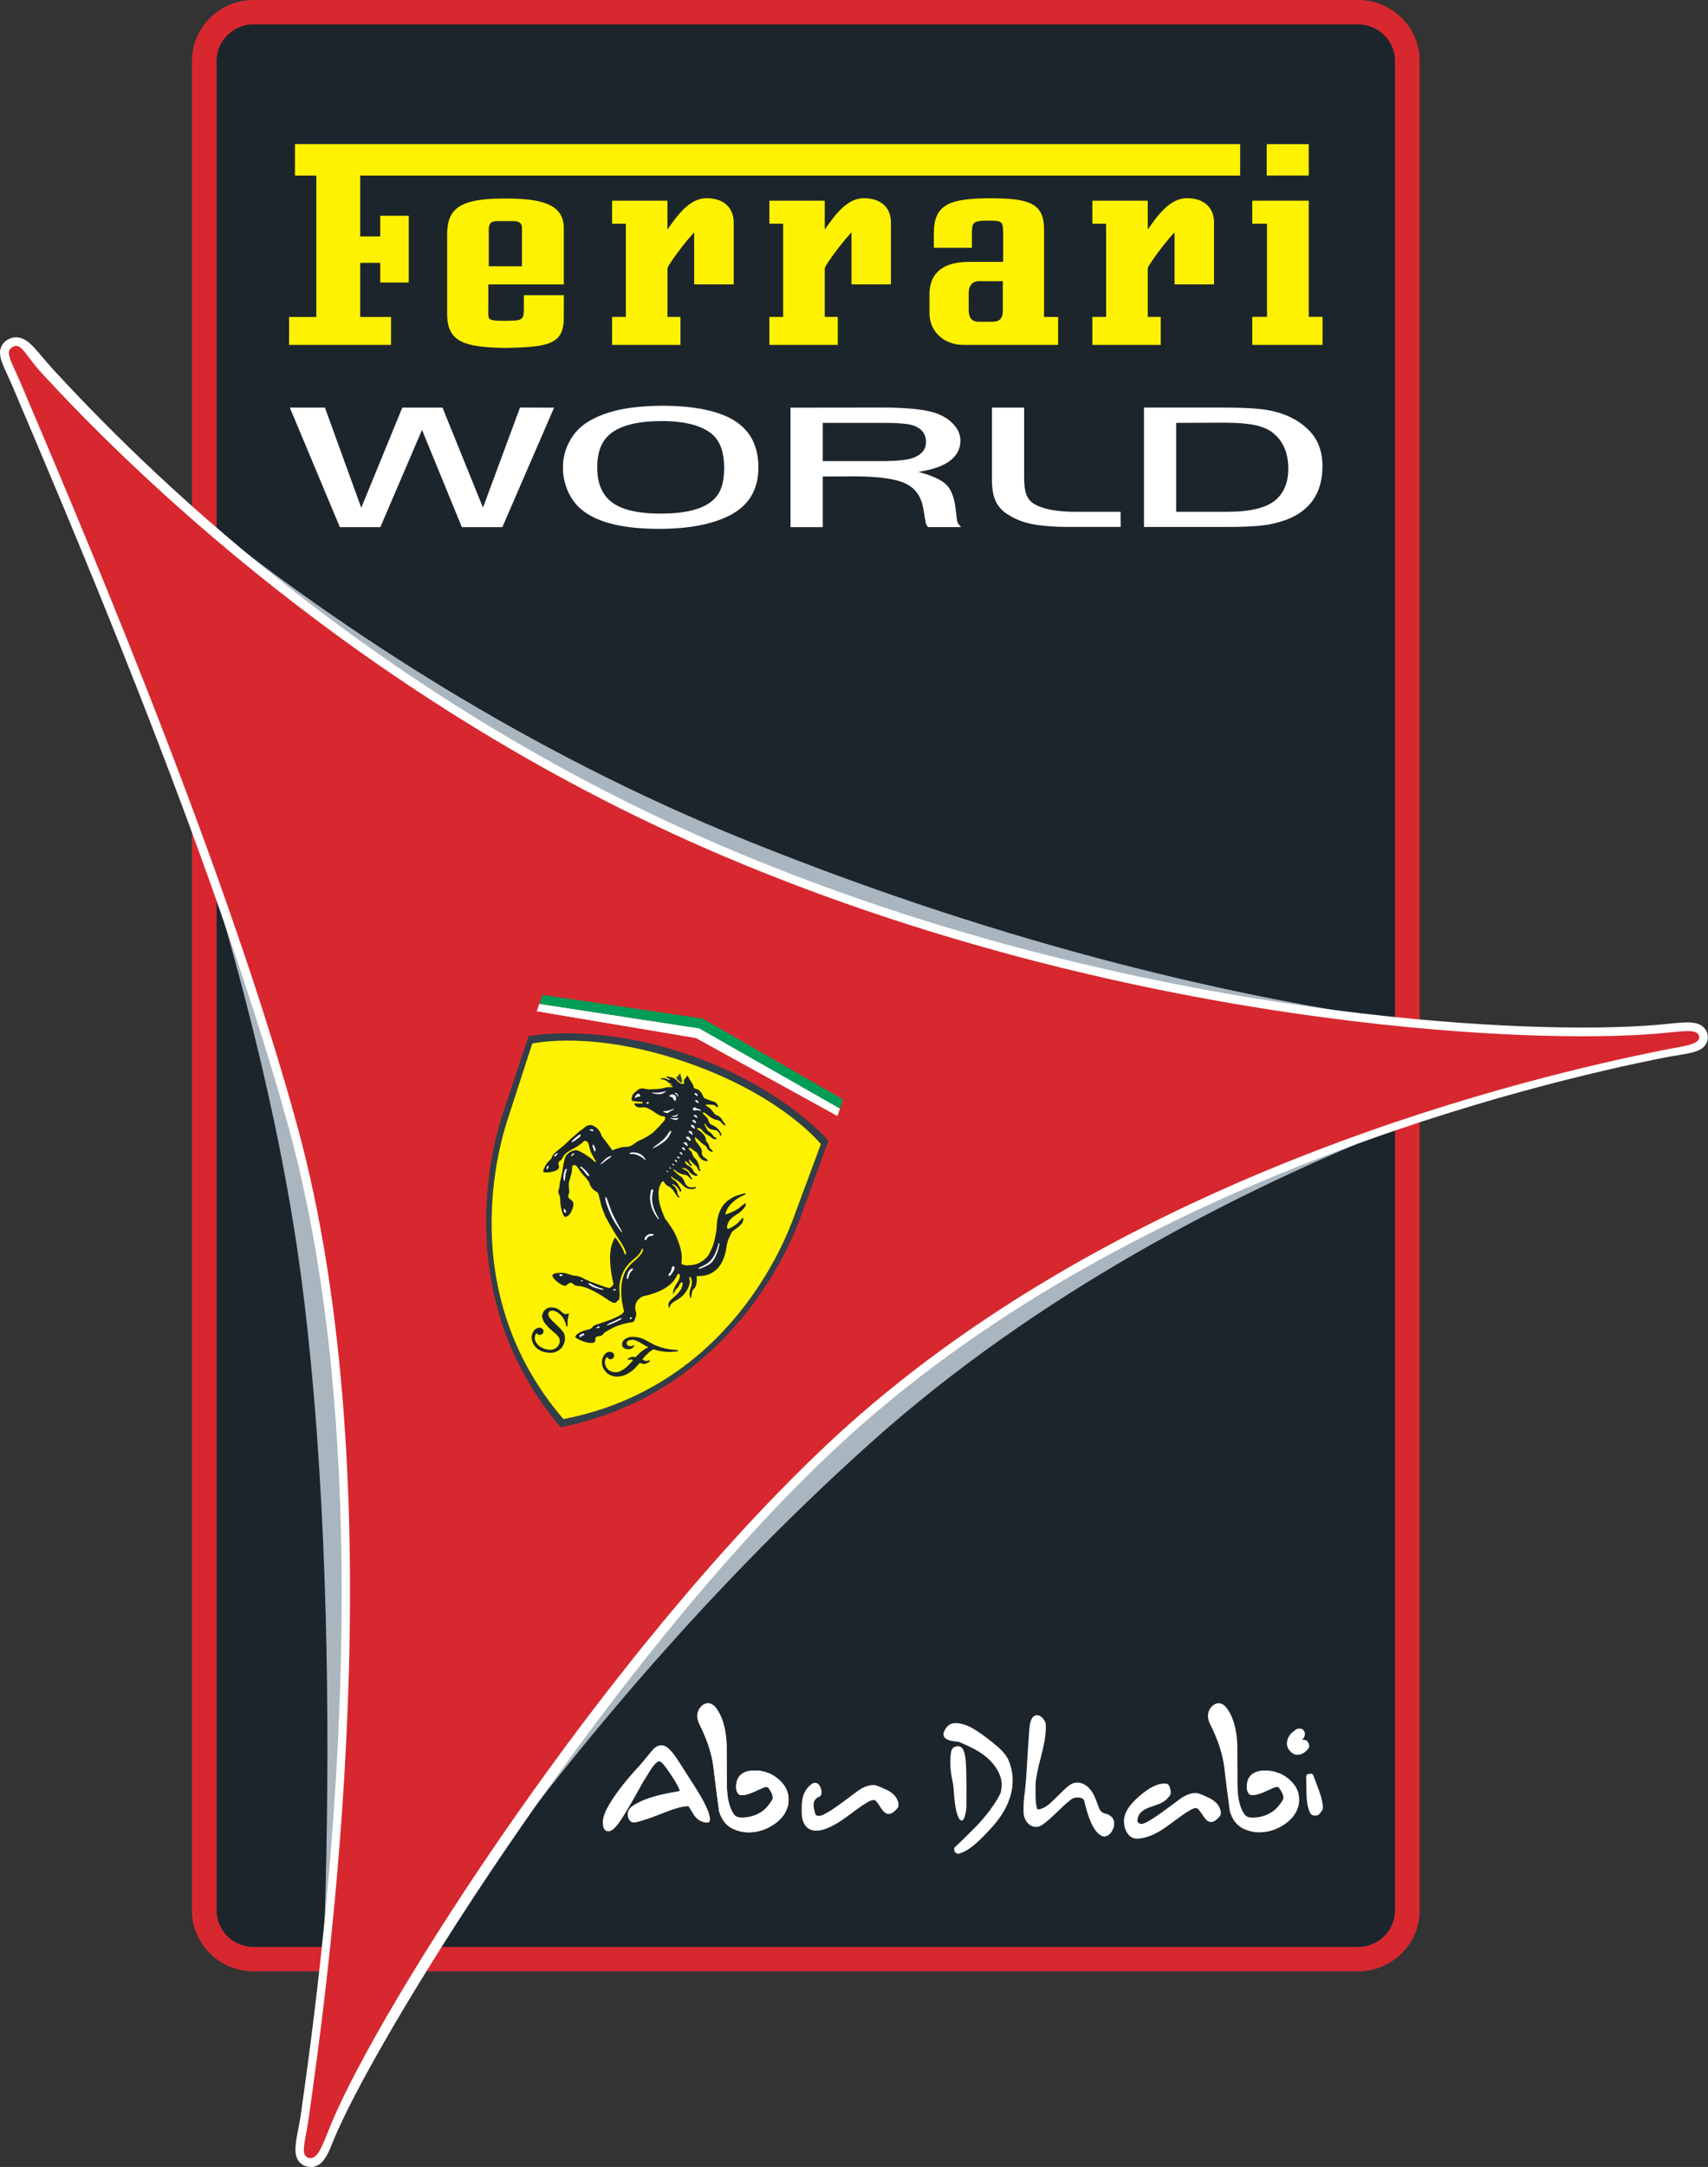
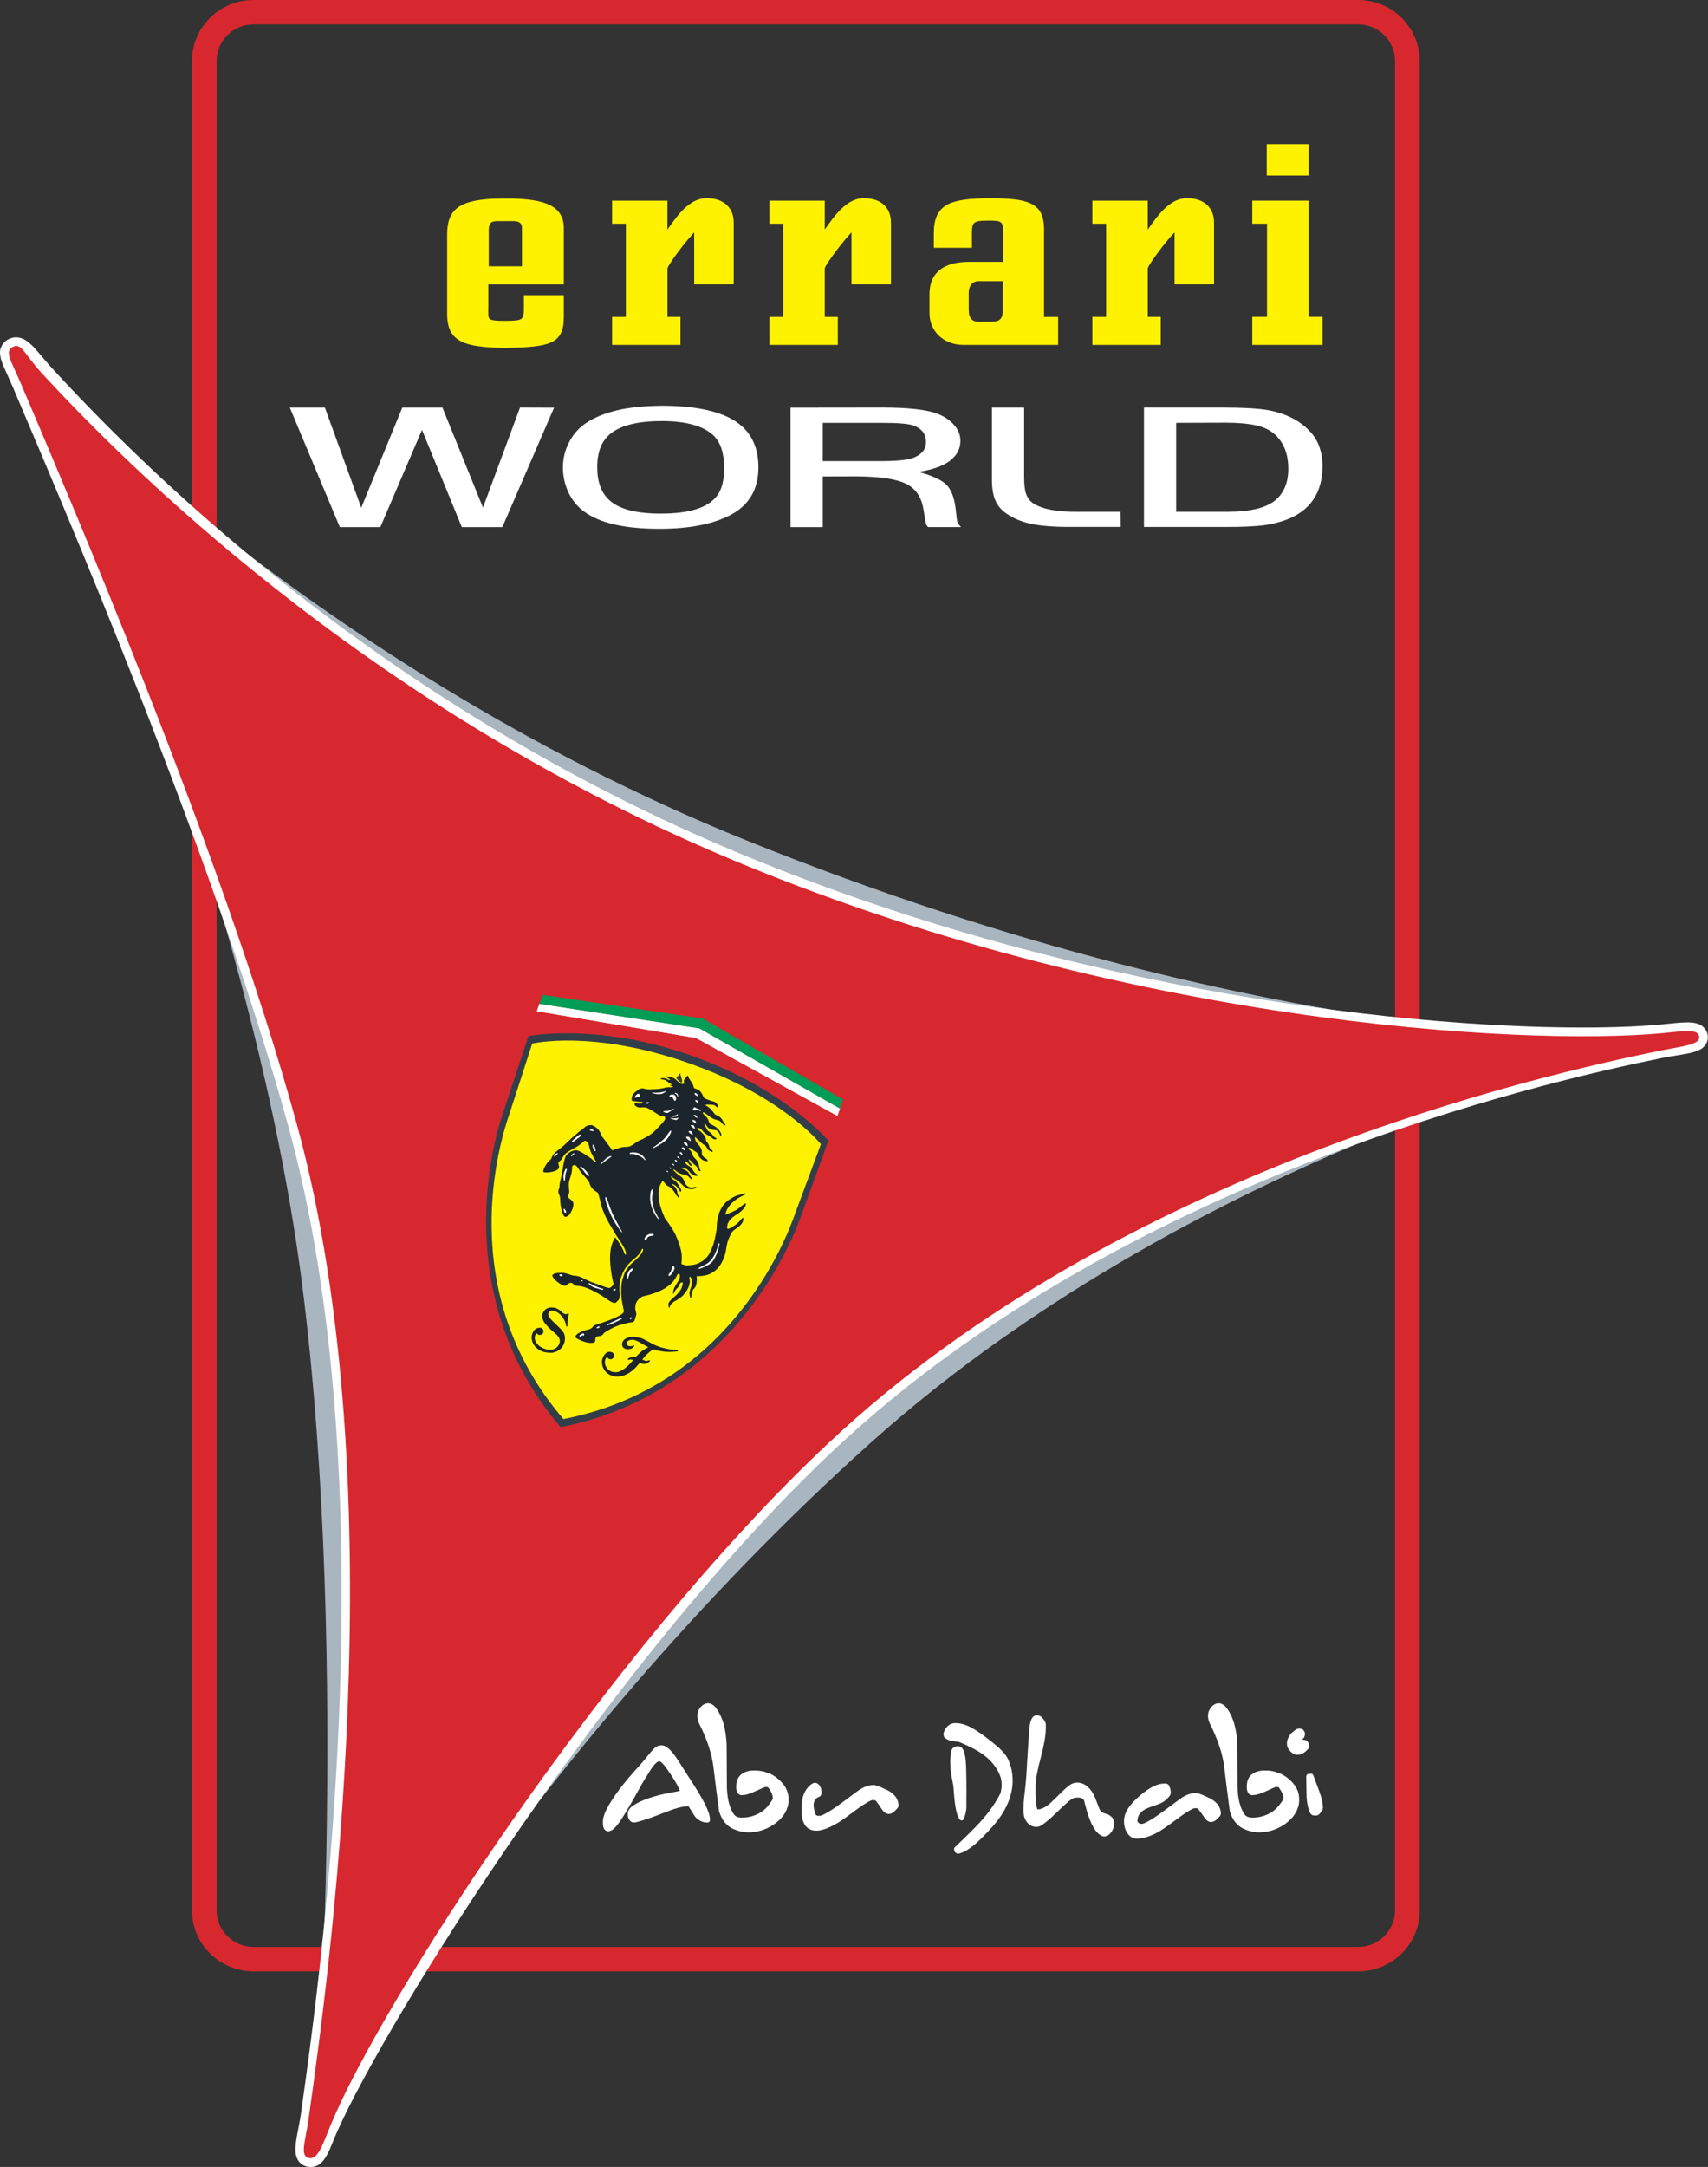
<svg xmlns="http://www.w3.org/2000/svg" id="Layer_1" viewBox="0 0 310.39 393.57">
  <rect x="0" y="0" width="310.39" height="393.57" fill="#333333" stroke="none" />
  <defs>
    <style>.cls-1{fill:#1d252c;}.cls-2{fill:#d7282f;}.cls-3{fill:#a9b6c0;}.cls-4{fill:#fff;}.cls-5{fill:#323e48;}.cls-6{fill-rule:evenodd;}.cls-6,.cls-7{fill:#fff200;}.cls-8{fill:#009d57;}</style>
  </defs>
-   <path class="cls-1" d="M247.65,2.93H45.22c-3.74,0-6.78,3.01-6.78,6.72v338.74c0,3.7,3.03,6.72,6.78,6.72h202.43c3.74,0,6.78-3.02,6.78-6.72V9.65c0-3.71-3.04-6.72-6.78-6.72" />
  <path class="cls-2" d="M246.79,4.43H46.08c-3.71,0-6.72,2.98-6.72,6.66v335.87c0,3.68,3.01,6.65,6.72,6.65h200.71c3.71,0,6.72-2.97,6.72-6.65V11.09c0-3.68-3.01-6.66-6.72-6.66h0ZM246.79,0c6.18,0,11.2,4.96,11.2,11.09v335.87c0,6.12-5.01,11.08-11.2,11.08H46.08c-6.18,0-11.2-4.96-11.2-11.08V11.09c0-6.13,5.01-11.09,11.2-11.09h200.71Z" />
  <path class="cls-4" d="M122.21,318.31c-.8-.95-1.38-1.31-1.98-1.32-.49-.02-1.01.19-1.52.72-.68.71-1.41,1.78-2.52,2.99-2.83,3.06-4.82,5.69-5.98,7.95-.41.82-.65,1.56-.65,2.3,0,.5.04,1.07.36,1.4.09.1.31.22.44.24,1.16.19,2.29-1.64,3.87-4.3,1.5-2.51,2.4-4.34,3.02-5.26.57-.85,1.6-2.91,2.5-3.14.4-.1,1.2.98,2.18,2.45.88,1.3,1.43,2.33,1.62,2.93-.36.08-.93.18-1.66.31-3.15.59-5.43,1.38-6.94,2.42-.5.35-.88.85-.88,1.48,0,.53.17,1.04.56,1.34.08.06.25.15.33.16.13.03.41.03.55,0,4.05-.98,6.95-2.88,9.61-2.93.38.61.77,1.23,1.14,1.83.64.78,1.43,1.14,2.32,1.14.12,0,.24-.05.32-.15.1-.11.13-.25.13-.39-.03-1.34-1.05-3.29-3-6.38-1.83-2.78-3-4.83-3.82-5.78Z" />
-   <path class="cls-4" d="M139.6,322.03c-.78-.33-1.59-.47-2.4-.47-.36,0-.66,0-.9.05-1.13.16-2.09.76-2.39,1.89-.13.45-.12.78-.13,1.08-.02.63.26,1.42.89,1.45.08.01.14,0,.24,0,.52,0,1.13-.16,1.87-.49.82-.35,1.44-.63,1.87-.83.26-.12.46-.16.62-.15.22,0,.3.05.4.18.55.75.77,1.36.75,1.77,0,.2-.04.35-.16.52-.44.67-1,1.46-1.87,2.04-1.38.9-2.71,1.05-3.58,1.05-.78,0-1.21-.24-1.48-.65-.78-1.16-1.2-2.84-1.24-5.11-.03-3.31-.04-5.77-.04-7.4-.11-3.06-.81-5.42-2.16-7.04-.38-.35-.78-.58-1.21-.57-.51-.01-.99.27-1.36.69-.38.45-.6,1-.6,1.6,0,.51.15,1.03.39,1.51,1.42,2.85,2.26,5.43,2.54,7.77.32,2.71.66,5.39,1.03,8.04.47,1.6,1.35,2.67,2.59,3.23.86.38,1.78.6,2.73.6h.06c1.6,0,3.1-.47,4.49-1.38,1.24-.83,2.17-1.88,2.58-3.24.17-.58.17-.93.17-1.35,0-.97-.29-1.88-.84-2.61-.76-1-1.71-1.75-2.83-2.19Z" />
  <path class="cls-4" d="M139.6,322.03c-.78-.33-1.59-.47-2.4-.47-.36,0-.66,0-.9.05-1.13.16-2.09.76-2.39,1.89-.13.45-.12.78-.13,1.08-.02.63.26,1.42.89,1.45.08.01.14,0,.24,0,.52,0,1.13-.16,1.87-.49.82-.35,1.44-.63,1.87-.83.26-.12.46-.16.62-.15.22,0,.3.05.4.18.55.75.77,1.36.75,1.77,0,.2-.04.35-.16.52-.44.67-1,1.46-1.87,2.04-1.38.9-2.71,1.05-3.58,1.05-.78,0-1.21-.24-1.48-.65-.78-1.16-1.2-2.84-1.24-5.11-.03-3.31-.04-5.77-.04-7.4-.11-3.06-.81-5.42-2.16-7.04-.38-.35-.78-.58-1.21-.57-.51-.01-.99.27-1.36.69-.38.45-.6,1-.6,1.6,0,.51.15,1.03.39,1.51,1.42,2.85,2.26,5.43,2.54,7.77.32,2.71.66,5.39,1.03,8.04.47,1.6,1.35,2.67,2.59,3.23.86.38,1.78.6,2.73.6h.06c1.6,0,3.1-.47,4.49-1.38,1.24-.83,2.17-1.88,2.58-3.24.17-.58.17-.93.17-1.35,0-.97-.29-1.88-.84-2.61-.76-1-1.71-1.75-2.83-2.19Z" />
  <path class="cls-4" d="M232.39,322.03c-.79-.33-1.59-.47-2.41-.47-.36,0-.66,0-.89.05-1.14.16-2.1.76-2.4,1.89-.12.45-.11.78-.12,1.08-.03.63.26,1.42.88,1.45.08.01.15,0,.24,0,.52,0,1.13-.16,1.88-.49.83-.35,1.44-.63,1.87-.83.25-.12.46-.16.63-.15.22,0,.3.05.39.18.54.75.77,1.36.76,1.77,0,.2-.05.35-.16.52-.45.67-1.01,1.46-1.88,2.04-1.38.9-2.71,1.05-3.57,1.05-.79,0-1.21-.24-1.49-.65-.78-1.16-1.2-2.84-1.23-5.11-.03-3.31-.04-5.77-.04-7.4-.1-3.06-.81-5.42-2.17-7.04-.38-.35-.77-.58-1.2-.57-.51-.01-.99.27-1.36.69-.38.45-.6,1-.6,1.6,0,.51.14,1.03.4,1.51,1.42,2.85,2.26,5.43,2.55,7.77.32,2.71.66,5.39,1.02,8.04.47,1.6,1.34,2.67,2.58,3.23.86.38,1.78.6,2.72.6h.06c1.6,0,3.1-.47,4.48-1.38,1.24-.83,2.17-1.88,2.58-3.24.18-.58.18-.93.18-1.35,0-.97-.3-1.88-.84-2.61-.76-1-1.73-1.75-2.83-2.19Z" />
  <path class="cls-4" d="M183.05,319.25c-.46-.84-1.34-1.71-2.68-2.79-2.81-2.23-4.75-3.5-6.69-3.5-1.09-.05-1.95.74-2.25,1.96l.12.54c.34.4.82.62,1.39.73.59.09,1.02.15,1.32.18.85.35,1.81.78,2.8,1.3,2.32,1.23,3.83,2.79,4.61,4.67.24.55.35,1.13.36,1.79,0,.46-.07.99-.2,1.53-.79,1.61-2.03,3.4-3.67,5.23-.72.8-2.24,2.33-4.54,4.52,0,0-.03.01-.04.02-.24.24-.19.38-.19.4v.05c.06.41.07.27.16.52l.48.31c1.86-.36,3.82-2.15,6.34-4.96,5.5-6.17,3.36-11.25,2.67-12.53Z" />
  <path class="cls-4" d="M174.74,330.64h.03c.14-.01.26-.09.34-.22.24-.34.51-1.7.51-2.1v-1.39c.01-.61.01-1.19.01-1.76s0-1.11-.01-1.63c-.05-3.01-.03-5.19-.81-6.08-.09-.11-.32-.25-.44-.28-.55-.09-1.03.07-1.29.4-.08.11-.19.36-.22.5-.53,3.08.32,5.31.41,6.51.23,3.25.49,5.04,1.15,5.88.08.1.21.16.32.16Z" />
  <path class="cls-4" d="M202.21,330.21c-.19-.24-.42-.4-.64-.55-.07-.06-.2-.12-.27-.14-.74-.19-1.21-.34-1.49-.95-.29-.65-.73-2.02-1.07-2.64-.83-1.55-1.94-2.18-2.99-2.18-.53,0-1.03.2-1.5.56-1.25.99-2.3,2.23-3.48,3.27-.94.83-1.82,1.07-2.13,1.03-.2-.02-.11.02-.16-.09-.27-.79-.29-1.98-.29-3.45,0-.28,0-.57,0-.87.03-1.06.34-2.75.95-4.99.59-2.24.91-3.98.91-5.29,0-.31.03-.61-.02-.91-.03-.08-.07-.23-.11-.3-.4-.76-.88-1.19-1.48-1.17-.95,0-1.26,1.12-1.37,2.4-.33,4.18-.45,7.15-.58,8.86-.13,1.77-.3,3-.38,3.67-.07.55-.1,1.13-.1,1.72,0,.68-.05,1.35.16,1.91.46,1.25,1.33,1.7,2.12,1.71.33.01.68-.1,1-.31.72-.45,1.63-1.24,2.78-2.36,1.18-1.16,2.07-1.95,2.63-2.35.32-.21.62-.31.94-.31.42-.01,1.28-.07,1.43.74.02.1.16.7.41,1.58.71,2.42,1.52,4.01,2.7,4.62.13.07.29.13.47.13.75-.02,1.4-.64,1.74-1.68.02-.09.06-.28.06-.36,0-.14.05-.43-.03-.82-.03-.13-.14-.37-.21-.47Z" />
  <path class="cls-4" d="M220.25,326.83c-.24-.15-.22-.16-1.62-.79-.95-.39-1.16-.39-1.32-.39-.93,0-1.9.38-2.87,1.08-1.41,1.03-2.45,1.8-3.15,2.33-1.26.92-2.32,1.6-3.17,2.01-.28.13-.51.19-.71.19-.31-.01-.5-.12-.72-.43.02-1.16.56-1.92,2.01-2.5.89-.32,1.57-.57,2.03-.73.83-.36,1.48-.89,1.95-1.61l.09-.38c-.04-.56-.15-1.05-.4-1.44l-.31-.21c-.15-.02-.29-.03-.46-.03-1.34,0-2.82.79-4.53,2.27-1.79,1.56-2.8,2.98-2.81,4.53-.01.81.18,1.54.57,2.16.42.67,1.06,1.05,1.77,1.05h.03c1.15-.03,2.4-.41,3.76-1.15.69-.38,1.79-1.13,3.29-2.26,1.43-1.07,2.48-1.76,3.16-2.05.11-.04.25-.08.45-.08.25.01.38.08.52.24.34.42.63.82.86,1.18.39.63.84,1.1,1.43,1.1.59-.02,1.05-.45,1.64-1.13l.13-.37c0-1.1-.63-1.98-1.61-2.58Z" />
  <path class="cls-4" d="M161.69,325.38c-.24-.15-.21-.16-1.62-.79-.95-.39-1.16-.39-1.32-.39-.93,0-1.89.37-2.87,1.08-1.4,1.03-2.44,1.8-3.14,2.32-1.25.94-2.32,1.59-3.17,2.01-.28.13-.51.19-.71.19-.31-.01-.61-.04-.72-.43-.32-1.09-.67-2.51.79-3.07.89-.33.07-3.59-1.65-2.12-1.78,1.54-1.57,3.54-1.59,5.1,0,.81.19,1.54.57,2.15.42.67,1.06.98,1.77,1.05,0,0,.02,0,.03,0,1.16.1,2.4-.42,3.76-1.16.7-.38,1.79-1.14,3.29-2.26,1.43-1.07,2.49-1.76,3.16-2.05.11-.05.25-.08.45-.08.25,0,.39.08.52.23.34.43.63.83.84,1.19.4.64.85,1.1,1.44,1.11.59-.02,1.04-.46,1.64-1.12l.13-.39c0-1.09-.63-1.97-1.61-2.57Z" />
  <path class="cls-4" d="M239.73,325.29c-.48-1.28-.84-2.22-1.07-2.85-.11-.25-.34-.37-.56-.29-.03,0-.11.04-.28.04-.12,0-.25.04-.32.16-.09.09-.14.24-.13.39.03,1.47.05,2.57.06,3.32.05,1.44.29,2.58.76,3.4l.35.24c.24.02.44.04.61.04h.1c.58-.14.65-.47,1.07-1.01l.09-.33c0-.87-.24-1.89-.69-3.12Z" />
  <path class="cls-4" d="M235.81,318.71h.02c.71,0,1.35-.43,1.97-1.16l.13-.38v-.06c-.03-.46-.18-.6-.38-.9l-.32-.18c-.22-.03-.41-.04-.59-.06.08-.11.2-.24.33-.39l.15-.39v-.52l-.24-.45c-.23-.19-.49-.28-.75-.28-.29,0-.56.12-.79.3-.29.23-.53.43-.74.6-.49.65-.73,1.2-.73,1.8s.25,1.09.65,1.47c.36.39.81.61,1.27.61Z" />
  <path class="cls-3" d="M2.24,63.04s51.97,56.76,133.44,89.61c98.24,39.61,167.22,36.16,167.22,36.16,0,0-83.73,18.57-144.75,73.3-63.61,57.05-101.06,125.22-101.06,125.22,0,0,6.65-84.62-2.16-153.89C44.93,154.91,2.24,63.04,2.24,63.04Z" />
  <path class="cls-4" d="M56.52,393.57c-.26,0-.5-.03-.76-.08h0c-.7-.15-1.39-.7-1.69-1.31h0c-.31-.61-.37-1.19-.38-1.74h0c0-1.88.67-4.1,1.03-6.74h0c2.13-15.23,7.86-55.59,7.34-99.96h0c-.31-26.53-2.85-54.49-9.69-79.29h0C38.6,154.53,10.72,90.15,2.29,70.2h0c-.56-1.31-1.08-2.39-1.49-3.32h0c-.4-.95-.75-1.73-.79-2.74H0c-.08-.9.58-2.07,1.45-2.48h0c.42-.24.92-.39,1.43-.4h0c.84,0,1.52.34,2.06.72h0c.54.4,1.01.87,1.5,1.41h0c.97,1.08,2.04,2.44,3.44,3.95h0c14.18,15.36,56.44,58.81,122.33,86.74h0c62.84,26.64,126.5,32.9,158.01,32.53h0c4.52-.05,8.38-.24,11.46-.52h0c1.88-.17,3.48-.39,4.83-.4h0c.76,0,1.45.03,2.2.32h0c.75.25,1.56,1.14,1.63,2.07h0c.02.12.02.22.02.31h0c.03,1.05-.74,1.9-1.36,2.2h0c-.64.36-1.28.53-2,.69h0c-1.43.31-3.18.51-5.02.89h0c-21.99,4.45-97.89,21.87-150.32,71.07h0c-40.51,37.95-81.47,103.88-90.24,123.61h0c-1.21,2.6-1.62,4.43-2.92,5.85h0c-.44.47-1.18.87-1.96.88h0s-.03,0-.05,0h0ZM307.43,187.84h0s0,0,0,0h0Z" />
  <path class="cls-2" d="M3.76,69.58c-1.65-3.9-2.99-5.71-1.51-6.54,1.67-.94,2.14,1.28,5.48,4.89,14.25,15.44,57.66,59.54,123.87,87.61,72.19,30.59,145.29,34.4,170.24,32.13,4.06-.37,6.74-.9,6.94.61.2,1.48-2.97,1.72-6.91,2.51-22.09,4.49-98.42,21.71-151.28,71.28-40.77,38.23-81.47,102.11-90.38,123.62-1.6,3.88-2.43,6.64-4.07,6.24-1.7-.41-.65-2.86-.05-7.15,3.42-24.37,16.22-113.95-2.19-180.75C40.09,153.94,12.19,89.53,3.76,69.58Z" />
  <polygon class="cls-4" points="98.02 182.3 97.53 183.7 126.47 188.56 152.17 202.72 152.66 201.32 127.1 186.76 98.02 182.3 98.02 182.3" />
  <path class="cls-2" d="M152.18,202.71l-25.71-14.15-28.94-4.87-1.52,4.61s15.8-1.18,29.32,3.52c13.53,4.71,25.17,15.45,25.17,15.45l1.67-4.56h0Z" />
  <path class="cls-5" d="M125.39,191.64c-17.06-5.94-29.35-3.45-29.35-3.45l-4.58,13.82c-2.19,6.32-9.48,33.87,10.42,57.2,30.08-5.92,41.48-32.05,43.68-38.36l4.98-13.68s-8.08-9.58-25.16-15.53h0Z" />
  <path class="cls-7" d="M149.17,207.8s-6.91-8.75-24.25-14.79c-17.35-6.04-28.2-3.47-28.2-3.47l-4.17,12.85c-1.73,5-10.1,32.12,9.84,55.35,30.06-5.84,40.34-32.28,42.08-37.28l4.71-12.66h0Z" />
  <path class="cls-1" d="M103.39,238.68s-.06-.18-.2-.12c-.14.07-.34.18-.57.09-.24-.1-.34-.18-.45-.28-.11-.11-.27-.27-.27-.27,0,0-.43-.35-.84-.51-.42-.15-1.15-.21-1.62.03-.46.24-.66.59-.66.59,0,0-.34.61-.26.97.09.37.18.77.55,1.21.37.44.53.62.53.62l.67.64.65.55s.95.69.8,1.54c-.15.86-1,1.72-2.51,1.31-1.49-.41-1.95-1.36-2.02-1.89-.07-.53.2-.87.2-.87l.1-.12h.07s.17.23.4.28c.24.05.73-.08.8-.54.07-.48-.29-.7-.48-.75-.2-.04-1.11-.13-1.55,1.08-.43,1.2.45,2.24.45,2.24,0,0,.6.75,1.5,1.02.9.27,1.74.18,1.74.18,0,0,1.54-.2,2.06-1.61.53-1.4-.19-2.22-.19-2.22,0,0-.24-.33-.49-.58-.25-.23-.84-.82-.84-.82l-.61-.58-.35-.4-.19-.26s-.42-.65.07-1.03c.48-.4,1.32.11,1.32.11,0,0,.64.37,1.05.96.41.58.55,1.15.55,1.15l.1.45v.06s.23,0,.23,0c0,0-.01-.95.06-1.32.06-.36.19-.92.19-.92h0Z" />
  <path class="cls-1" d="M110.34,246.46s.11.28.37.37c.26.1.7.04.86-.42.16-.47-.27-.76-.27-.76,0,0-.67-.41-1.27.19-.6.61-.63,1.3-.63,1.3,0,0-.18,1.04.66,1.99.83.94,2.1.9,2.1.9,0,0,.93.02,1.93-.54,1.01-.56,1.69-1.41,1.69-1.41l.48-.55.31.1s.4.19.8.05c.38-.14.68-.4.68-.4l.08-.09-.16-.16s-.32.21-.64.14c-.31-.09-.61-.25-.61-.25l.56-.67s.58-.57.73-.69c.15-.13.72-.49.72-.49,0,0,.82.28,1.67.38.84.11,1.4.09,1.4.09l1.11-.08.28-.04v-.22s-.99.01-2.34-.3c-1.35-.31-2.11-.74-2.11-.74l-1.39-.74s-.41-.24-.76-.36c-.34-.13-1.1-.24-1.1-.24,0,0-.75-.08-1.15.04-.4.13-1.34.42-1.29,1.39.05.96,1.61,1,2.02.44,0,0,.15-.17.15-.17l.07-.11-.11-.09-.19.11s-.69.25-1-.16c-.31-.43.11-.73.17-.76.05-.03.37-.22.93-.16.56.07,1.29.53,1.29.53l.8.47s.44.24.47.25c.02,0,.17.08.17.08l-.42.24s-.58.26-1.09.76c-.52.5-.77.77-.77.77l-.05.03s-.4-.1-.7-.02c-.29.07-.53.22-.53.22l-.19.17.11.18s.25-.14.48-.12c.24,0,.37.15.37.15,0,0-.57.66-.82.89-.24.22-.67.66-1.16.9-.47.26-.84.49-1.69.33-.84-.17-1.22-.88-1.34-1.2-.13-.33-.12-.75-.03-1.04.09-.28.34-.51.34-.51h0Z" />
  <polygon class="cls-8" points="98.01 182.32 98.59 180.69 127.71 185 153.22 199.7 152.65 201.35 127.09 186.78 98.01 182.32 98.01 182.32" />
  <path class="cls-5" d="M123.55,194.93s-.13.29-.26.43c-.11.14-.33.19-.35.3-.03.11.04.27.18.42.15.15.19.24.35.35.15.1.31.29.41.17.11-.12.08-.32.04-.51-.07-.34-.13-.44-.26-.91-.02-.11-.04-.21-.11-.25h0Z" />
  <path class="cls-1" d="M111.77,224.73c.03-.05.94,1.2,1.39,2.14.23.47.38,1.05.51,1.01.21-.13.08-.55-.18-1.1-.2-.41-.67-1.24-1.07-1.77-.42-.57-1.13-1.81-1.13-1.81l-.6-1.02-.64-1.19-.43-1.04s-.33-.87-.37-1.04c-.04-.16-.16-.66-.25-1.08-.08-.4-.28-1.02-.3-1.07-.12-.32-.61-.38-1.04-.88-.51-.61-.54-1.02-.54-1.02,0,0-.01-.05-.03-.1,0-.04-.05-.08-.05-.08l-.26-.35-.15-.2s-.1-.18-.26-.32c-.15-.15-.49-.53-.49-.53l-.58-.74s-.21-.33-.28-.44c-.07-.11-.22-.29-.22-.29,0,0-.09-.1-.13-.12-.03,0-.18-.06-.18-.06,0,0-.13-.09-.33.02-.21.12-.15.05-.24,1.1-.03.4-.52,1.73-.55,2.18-.05.57.08,1.37.09,1.46,0,.1-.07.4-.07.4,0,0-.09.22-.12.38-.13.73,1.04.64.93,1.66-.1,1.01-.78,1.83-.78,1.83,0,0-.38.38-.71.35-.33-.04-.57-.88-.73-1.54-.15-.67-.18-1.47-.19-1.73,0-.26-.04-.33-.08-.52-.07-.3-.21-.3-.24-.74-.04-.45.16-.55.2-.9.02-.21,0-.24.03-.52.03-.29.25-1.16.25-1.16l.16-.8s.09-.38.12-.62c.1-.85.3-1.63.3-1.63l.08-.31.1-.33s.05-.16.14-.3c.09-.14.22-.25.22-.25,0,0,.25-.21.3-.27.05-.05.5-.31.5-.31,0,0,.21-.08.54-.15.34-.08.58.02.58.02,0,0,.08.02.55.25.46.22,1.38.84,1.6,1,.23.16.49.37.65.53.46.5.67.43.34-.07-.21-.33-.26-.47-.43-.79-.13-.25-.25-.42-.34-.66-.09-.22-.3-1.02-.3-1.02l-.13-.5s-.09-.21-.11-.22c-.02-.03-.06-.11-.06-.11,0,0-.19-.06-.36-.15-.18-.11-.36.13-.36.13,0,0-.66.61-1.23.93-.91.51-1.57.86-1.95,1.18-.53.43-.67,1.05-.95,1.27-.15.14-.22.14-.33.25-.32.38.22.84-.08,1.27-.49.69-2.54.82-2.74.61-.19-.22.36-1.18.57-1.48.2-.3.62-.71.65-.73.03-.01.14-.12.19-.2.05-.1.13-.32.19-.44.06-.12.17-.29.17-.29,0,0,.02-.04.3-.33.28-.28,1.13-.89,1.82-1.51.45-.41.66-.66,1.12-1.07.4-.37,1.08-.92,1.08-.92,0,0,.3-.29.44-.39.13-.11.41-.31.66-.49.27-.21.38-.37.67-.51.25-.11.4-.15.68-.15.4,0,.62.16.96.38.35.24.55.51.73.8.18.3.29.6.29.6l.06.22.06.07.18.23.42.54s.96,1.31,1.01,1.37c.05.07.22.34.25.36.04.03.51-.21,1.33-.44.95-.27,1.21-.13,1.51-.19.3-.05.45-.12.7-.26.4-.19.46-.34.94-.64.48-.3.88-.42.88-.42,0,0,.06-.03.91-.5.84-.47,1.28-.89,1.28-.89l.56-.55s.84-.87,1.13-1.22c.3-.35.34-.49.34-.49,0,0,.06-.1.02-.34-.05-.26-.2-.21-.45-.23-.47-.07-.7-.27-1.12-.51-.38-.21-.55-.4-.94-.61-.39-.22-.61-.37-1.03-.48-.07-.01-.2-.03-.27-.03-.26,0-.34,0-.54.03-.23.03-.38.02-.6-.06-.15-.05-.25-.08-.37-.18-.09-.07-.13-.12-.19-.21-.03-.07-.04-.1-.07-.17.01-.04,0-.04.07-.1.06-.06.12-.05.12-.05l.2.02s.3.02.32.03c.02,0,.31,0,.43,0,.13,0,.27-.02.27-.02,0,0,.11-.08.1-.16,0-.08-.16-.13-.16-.13,0,0-.24,0-.26,0-.03,0-.4-.02-.4-.02,0,0-.29-.03-.52-.06-.22-.02-.54-.1-.54-.1l-.07-.06s-.08-.1-.07-.18c0-.07.01-.12.03-.2.05-.27.05-.46.2-.7.06-.1.11-.14.19-.23.07-.07.12-.11.19-.17l.26-.21.47-.35c.15-.07.24-.11.39-.13.23-.04.36-.03.62.03.24.06.27.07.65.11.37.04.66-.01.66-.01,0,0,.93-.02,1.51-.09.62-.07.94-.27,1.56-.29.25,0,.4,0,.67.01.03,0,.05-.02.07-.05.06-.08-.06-.17-.16-.19-.08-.01-.3,0-.31-.11,0-.09.21-.06.21-.06,0,0,.11,0,.13-.07.03-.08-.13-.08-.19-.1-.3-.15-.31-.21-.5-.34-.24-.16-.36-.28-.62-.39-.23-.09-.47-.12-.63-.13-.16-.02-.11-.17-.05-.18.49-.05.5-.06.81.03.16.05.37.17.4.18.02.02.34.12.46.06.11-.05-.24-.16-.38-.28-.13-.11-.36-.22-.32-.31.04-.1.14-.01.22,0,.11,0,.16.03.27.05.2.04.22.03.51.1.27.07.63.31.63.31,0,0,.35.33.52.49.17.16.39.3.39.3,0,0,.27.14.53.08.27-.06.18-.19.14-.34-.03-.15-.06-.34.19-.61.22-.24.4-.54.45-.56.06-.02.15.28.22.43.27.51.73.88.96,1.84.01.08.24.04.79.33.55.29.84,1.09.92,1.29.08.19.26.25.26.25l.26.13,1.01.37s.49.08.72.28c.16.13.64.76.29.82-.22.04-.33-.26-.5-.34-.21-.08-.32-.07-.52-.09-.43-.05-1.36-.09-1.08.13.02.02.06.04.06.04l.14.08s.34.21.53.38c.29.25.4.46.65.74.14.17.18.3.36.42.16.12.29.1.46.2.23.13.34.23.52.4.27.28.32.5.54.82.11.15.22.21.28.39.02.04.03.06.03.11,0,.14-.23-.03-.36-.1-.14-.07-.18-.16-.3-.28-.16-.17-.23-.31-.43-.42-.15-.08-.26-.1-.43-.15-.16-.05-.26-.05-.41-.1-.28-.09-.42-.18-.67-.32-.28-.16-.39-.33-.67-.5-.3-.19-.8-.68-.84-.37-.02.15.26.37.26.37,0,0,.17.19.35.35.17.16.24.33.24.33l.11.16s.07.25.18.54c.12.29.45.4.45.4,0,0,.2.07.6.31.4.24.75.67.75.67,0,0,.26.34.38.64.11.3-.04.38-.07.4-.03.01-.02,0-.05,0-.03,0-.17-.38-.17-.38l-.11-.21s-.13-.18-.33-.32c-.2-.15-.29-.12-.29-.12,0,0-.51-.04-.91-.19-.4-.15-.56-.39-.56-.39l-.19-.25s-.26-.5-.33-.33c-.05.11.08.3.08.3,0,0,.09.16.13.28.11.2.14.3.27.53.12.21.24.26.24.26,0,0,.08.05.12.07.03.02.09.06.09.06,0,0,.05.04.29.25.24.21.45.56.45.56,0,0,.02.04.06.05.05.03.11.1.13.11.02.02.09.04.24.12.15.08.06.17.06.17l-.05.02-.15.05s-.2,0-.31-.05c-.13-.04-.27-.16-.27-.16l-.31-.26s-.33-.22-.41-.25c-.07-.04-.37-.23-.42-.26-.05-.03-.19-.14-.23-.17-.04-.04-.11-.09-.27-.26-.16-.16-.2-.3-.42-.46-.21-.16-.36-.22-.59-.16-.39.11.39.41.71.75.49.48.74.82.77,1.17.03.35.14.51.14.51,0,0,.33.35.44.64.06.14.04.25.09.4.13.34.58.47.59.73.01.24-.39-.01-.61-.12-.39-.17-.36-.58-.69-.87-.18-.16-.32-.21-.51-.36-.36-.26-.48-.49-.84-.76-.22-.16-.55-.63-.58-.37,0,.06.01.13.02.17,0,.04.05.2.05.2,0,0,.07.23.12.3.04.07.23.35.53.68.3.33.49.82.49.82,0,0,.05.2.06.32.01.14-.03.16-.01.37.03.2.05.25.13.38.18.36.47.41.77.67.08.07.09.08.14.22.07.15-.07.15-.07.15,0,0-.41-.04-.66-.14-.31-.13-.42-.28-.68-.54-.26-.26-.32-.6-.36-.63-.02-.03-.07-.13-.11-.2-.05-.06-.19-.14-.31-.23-.12-.09-.2-.13-.32-.2-.18-.12-.34-.27-.42-.34-.08-.06-.27-.17-.44-.12-.36.06.35.45.5.79.08.16.09.27.16.45.06.14.07.24.15.34.06.08.17.19.17.19,0,0,.15.15.37.39.22.24.39.76.39.76l.09.35.05.22v.08s.01.11.01.11c0,0,.08.22.16.33.08.09.05.14.05.14,0,0-.03.02-.11.05-.08.01-.11-.04-.2-.1-.09-.07-.12-.19-.19-.29-.06-.1-.1-.31-.23-.47-.11-.13-.29-.24-.36-.29-.06-.04-.2-.22-.26-.27-.06-.06-.21-.21-.21-.21,0,0-.28-.32-.46-.44-.18-.12-.1.05-.1.05,0,0,.09.33.21.5.17.22.43.45.29.54-.1.05-.18-.01-.28-.06-.16-.08-.29-.35-.29-.35,0,0-.06-.07-.39-.31-.32-.25-.26,0-.21.13.05.14.13.23.13.23l.21.19.1.08s.09.06.4.25c.3.2.43.41.43.41,0,0,.12.23.3.5.19.27.42.41.55.47.13.06.09.16.09.16,0,0-.01.09-.02.12-.02.03-.06.06-.09.03-.03,0-.05,0-.08.01-.04,0-.19-.03-.19-.03,0,0-.38-.14-.64-.31-.27-.18-.45-.47-.47-.49-.02-.02-.24-.27-.41-.38-.17-.13-.46-.21-.49-.2-.03,0-.14-.02-.33-.03-.19-.02,0,.12,0,.12l.12.05.28.13s.29.14.52.32c.22.19.32.44.44.67.11.23.26.42.26.42l.1.13.06.08v.06s0,.01-.04.04c-.02.03-.07.04-.07.04,0,0-.06-.04-.09-.05-.03-.01-.19-.18-.31-.28-.13-.13-.18-.21-.33-.31-.12-.09-.3-.16-.34-.16-.04,0-.36-.08-.6-.13-.23-.06-.43-.13-.7-.26-.37-.19-.79-.67-.89-.61-.19.12.2.32.36.51.22.25.65.57.65.57,0,0,.32.19.49.36.38.36.4.72.64,1.17.14.24.27.38.53.51.21.12.22.08.6.14.39.05.74-.22.8-.06,0,.03,0,.05-.03.09-.01.03-.07.09-.07.09,0,0-.06.04-.14.08-.1.05-.39.1-.54.11-.15,0-.5-.02-.9-.17-.4-.15-.85-.65-.85-.65l-.35-.32s-.16-.15-.27-.24c-.29-.25-.51-.31-.83-.53-.19-.13-.31-.24-.49-.35-.18-.1-.1,0-.09.04.05.17.16.23.28.37.17.18.33.21.51.37.2.18.35.38.45.51.1.13.16.25.24.43l.31.53s.08.11.07.15c0,.05.02.15-.06.28-.07.14-.15,0-.15,0l-.08-.1-.08-.15-.13-.21s-.11-.19-.33-.42c-.22-.23-.53-.38-.53-.38,0,0-.27-.14-.29-.04-.01.09.05.12.26.25.21.14.32.3.32.3,0,0,.16.26.27.5.1.25.08.45.08.45,0,0,.03.18.16.47.14.27.28.25.24.34-.05.11-.15.09-.15.09,0,0-.05-.03-.07-.03-.02-.02-.06-.05-.12-.11-.05-.04-.22-.26-.22-.26,0,0-.25-.42-.28-.45-.03-.05-.27-.42-.27-.42,0,0-.15-.19-.27-.31-.11-.12-.28-.25-.38-.32-.09-.08-.29-.16-.29-.16,0,0-.23-.12-.35-.22-.19-.17-.37-.5-.4-.52-.02-.02-.22-.16-.26-.18-.05-.01-.27.36-.38.57-.43.93-.4,1.66-.3,2.67.12,1.49,1.16,3.63,1.16,3.63,0,0,.33.37.45.57.35.53.96,1.34,1.41,2.29.39.82.82,2.16.82,2.16,0,0,.23.8.29,1.33.07.64-.01,1.57-.01,1.57,0,0-.04.16-.03.19.01.03.04.08.06.1l.28.1s.35.1.58.13c.23.01.81-.05,1.2-.1.38-.06.89-.24.89-.24,0,0,.09-.04.63-.34.53-.28,1-.84,1.17-1.04.18-.21.41-.64.74-1.41.33-.77.51-1.65.51-1.65,0,0,.27-1.21.32-1.63.04-.42.07-1.14.07-1.14,0,0,.05-.63.13-1.01.08-.37.28-.97.28-.97,0,0,.12-.36.47-.98.35-.63,1-1.17,1-1.17,0,0,.19-.17.81-.55.64-.38.81-.42,1.37-.57.44-.14,1.04-.38,1.15-.24.13.16-.26.25-.41.33-.37.18-1.06.49-1.73,1.07-.58.5-.86.87-1.1,1.26-.24.38-.36.84-.4,1-.04.16.06.13.06.13,0,0,1.14-.4,1.82-.78.72-.39,1.55-1.28,1.73-1.23.12.04.09.33.02.46-.31.49-.37.55-.67.84-.34.35-.6.47-1,.75-.43.3-.63.4-1.05.84-.6.64-.61,1.29-.61,1.29,0,0-.08.36.08.43.27.09,1.11-.46,1.7-.92.45-.36.73-.83,1-1.04.25-.19.19.5-.02.84-.24.41-.6.73-1.28,1.19-.69.44-.87,1.03-.87,1.03,0,0-.14.25-.38.81-.23.55-.37,1.49-.37,1.49,0,0-.1.78-.27,1.33-.17.56-.63,1.83-1.49,2.63-.33.31-.97.71-.97.71,0,0-.47.23-.82.33-.35.11-1.14.19-1.14.19,0,0-.51,0-.58,0-.07-.01-.14.03-.14.03,0,0,.02.11.02.14,0,.05.03.42.03.42,0,0-.02.5-.1.87-.07.38-.16.44-.31.69-.15.25-.21.08-.42.59-.18.44-.05.74-.27,1.25-.09.21-.18-.38-.22-.64-.09-.55.22-1.24.28-1.43.05-.18.1-.37.12-.63.02-.33-.02-.58-.09-.81-.08-.22-.19-.38-.24-.38-.05,0-.09.1-.11.14-.02.06.02.25.02.3.02.03.07.42.07.42,0,0,0,.26-.14.74-.14.48-.47,1-.47,1,0,0-.42.6-.75.92-.37.34-1.05.76-1.05.76,0,0-.47.19-.91.62-.44.44-.29.75-.41.77-.12.04-.2-.4-.17-.68.03-.25.09-.34.28-.58.18-.22.51-.51.51-.51l.51-.43s.62-.59.92-1.07c.3-.49.37-1.12.37-1.12,0,0,.05-.19-.08-.24-.13-.03-.27.05-.37.18-.21.25-.04.25-.36.67-.27.33-.28.27-.43.47-.17.24-.31.49-.37.67-.05.17-.12.07-.12.07,0,0-.05-.36.08-.72.07-.21.12-.32.21-.52.15-.31.45-.75.45-.75,0,0,.31-.44.43-.9.12-.45,0-.59,0-.59,0,0-.02-.07-.19-.12-.18-.04-.28.27-.28.27,0,0-.2.42-.37.66-.46.7-.85,1-1.52,1.49-.6.42-1.34.75-1.7.89-.36.15-1.42.48-1.42.48l-1.22.3s-.52.25-.86.64c-.34.4-.45.75-.49,1.21-.05.45.04.71.08.84.04.14.13.4.09.66-.02.15-.08.24-.12.4-.04.13-.04.21-.1.34-.08.21-.09.38-.27.5-.14.12-.41.13-.41.13,0,0-.31.03-.5.07-2.04.43-2.87.88-4.21,1.68-.43.26-.21.31-.67.63-.28.2-.74.03-1.01.29-.37.33.23,1-.76,1.06-1.26.1-3.04-.9-3.03-1.06.04-.45.67-.75.91-.88,1.06-.57,1.76-.34,2.26-.96.1-.13.12-.27.9-.5.54-.18,2.72-.87,3.77-1.47.36-.2.65-.33.87-.61.22-.28.07-.56.07-.56l-.13-.61-.22-1.26s-.05-.65-.08-1.02c-.02-.37.02-1.34.02-1.34,0,0,.07-.85.23-1.36.33-1.07.39-1.29,1.13-2.24.77-.99,1.26-1,2.28-2.33.22-.29.42-.87.24-.91-.17-.02-.27.44-.46.72-.75,1.05-1.54,1.32-2.35,2.35-.54.69-.77,1.15-1.06,1.97-.16.47-.16.38-.31,1.24-.06.32-.04.51-.05.84-.01.22.02.68.02.68,0,0,.05.59,0,.99-.02.14,0,.21-.06.34-.09.21-.18.23-.35.39-.2.2-.18.37-.63.31-.4-.05-1.07-.55-1.07-.55,0,0-2.78-2.03-4.86-2.45-.41-.09-.67-.02-1.06-.15-.36-.15-.44-.48-.84-.5-.08,0-.12.04-.2.07-.65.17-.47.92-1.74.12-.78-.48-1.63-1.37-1.34-1.64.39-.34.74-.3,1.5-.35.82-.04,1.87.41,2.09.47.27.08.71.02,1.17.18.81.26.92.42.92.42l1.32.59,2.59.93s.47.14.67.16c.19.03.48-.28.64-.42.16-.14.14-.43.14-.43l-.04-.15-.11-.48-.19-.94-.16-1.18s-.08-.83-.1-1.35c0-.51-.03-.83.02-1.34.04-.54.11-.96.23-1.36.17-.58.37-1.15.68-1.56h0Z" />
  <path class="cls-4" d="M128.88,229.65c.76-.53,1-1.1,1.37-1.95.29-.64.49-1.74.49-1.74v-.09s-.06-.16-.18-.02c-.05.14-.06.28-.06.28,0,0-.34,1.54-1.18,2.6-.8,1.03-1.83,1.19-2.29,1.56-.61.49,1.22-.21,1.84-.65h0Z" />
  <path class="cls-4" d="M122.45,229.95s-.25-.02-.33.21c-.08.22-.09.44-.19.69-.13.35-.58.63-.42.83.27.34,1.11-1.1,1.08-1.37-.04-.26-.12-.34-.15-.35h0Z" />
  <path class="cls-4" d="M114.84,239.32s-.05-.07-.19-.06c-.14,0-.18.14-.18.14,0,0-.07.13.03.18.09.06.35-.14.35-.16,0-.03-.01-.09-.01-.09h0Z" />
  <path class="cls-4" d="M110.3,240.64s-.05.02-.02.07c.03.01.08.01.08.01,0,0,.81-.28,1.3-.5.52-.23,1.31-.66,1.31-.66,0,0,.06-.04.02-.09-.03-.06-.16-.03-.26-.02-.09,0-.16.05-.23.08-.07.02-.33.15-.33.15l-.64.31-.4.17-.4.19-.18.1s-.05.04-.07.06c0,0-.06.03-.06.03,0,0-.06.03-.06.03,0,.02-.03.03-.03.04,0,.02-.03.04-.03.04h0Z" />
  <path class="cls-4" d="M108.97,240.97s-.05-.09-.18-.06c-.12,0-.29.12-.31.14-.01,0-.1.06-.08.15.01.08.18.02.2.03.03,0,.25-.07.25-.07,0,0,.13-.03.11-.19h0Z" />
  <path class="cls-4" d="M106.16,242.36s-.03-.21-.17-.18c-.14.02-.21.03-.38.15-.02.02-.19.12-.22.15-.04.02-.23.21,0,.31.39.17.22-.19.39-.24.14-.05.35.05.37-.02.03-.08,0-.16,0-.16h0Z" />
  <path class="cls-4" d="M101.96,231.45s-.26-.03-.31.05c-.05.08.08.19.11.22.03.03.06.1.26.05.2-.06.22-.15.22-.15,0,0,.13-.08-.27-.17h0Z" />
  <path class="cls-4" d="M105.92,232.68s.03-.1-.14-.14c-.18-.05-.23-.03-.24,0-.02.02-.02.07.14.13.14.07.22.09.24,0h0Z" />
  <path class="cls-4" d="M109.6,234.09c-.31-.12-.22-.07-.4-.12-.36-.1-.55-.19-.89-.34-.47-.19-1.17-.58-1.17-.58,0,0-.09-.05-.14-.01-.06.06.02.22.12.31.54.39.59.38,1,.53.23.08.37.11.61.17.3.09.42.17.76.2.1,0,.23-.13.11-.16h0Z" />
  <path class="cls-4" d="M111.9,234.19s-.04-.1-.19-.08c-.15.03-.27.13-.27.13,0,0-.09.08.04.11.13.04.26.03.29,0,.05,0,.17-.06.13-.16h0Z" />
  <path class="cls-4" d="M118.8,208.49s1.18-.52,2.19-1.39c.61-.52,1.29-1.98.84-1.71-.21.11-.62.88-1.09,1.37-.67.71-1.95,1.57-1.95,1.57,0,0-.36.29,0,.17h0Z" />
  <path class="cls-4" d="M114.55,209.36s-.12.04-.12.17c0,.14.27.05.27.05,0,0,.46,0,.89.12.43.13.98.46.98.46,0,0,.26.17.3.21.04.03.16.16.19.18.02.01.1.2.21.16.11-.06-.31-.8-.88-1.09-.97-.5-1.79-.28-1.79-.28l-.04.02h0Z" />
  <path class="cls-4" d="M109.12,211.48c.05.09.62-.44,1.05-.75.32-.23.86-.6.86-.6,0,0,.26-.17-.08-.14-.13,0-.54.14-.93.51-.32.32-.95.89-.9.97h0Z" />
  <path class="cls-4" d="M107.76,207.85s-.16.23.02.64c.19.41.17.7.42.58.08-.04-.01-.54-.1-.7-.08-.16-.14-.29-.14-.29l-.05-.08-.09-.09-.04-.05s0-.02-.03-.01h0Z" />
  <path class="cls-4" d="M107.64,205.12s-.34-.04-.47.09c-.13.13.34.18.34.18,0,0,.29.12.34,0,.05-.11,0-.13-.21-.27h0Z" />
-   <path class="cls-4" d="M99.68,211.74c-.14-.11-.28.2-.34.29-.06.1-.04.34,0,.36.03,0,.23-.15.27-.25.05-.09.19-.31.06-.39h0Z" />
  <path class="cls-4" d="M102.75,219.78s-.2-.32-.28-.25c-.08.08.06.58.06.58,0,0,.04.16.2.15.16-.01.15-.16.15-.16,0,0-.03-.22-.13-.31h0Z" />
  <path class="cls-4" d="M102.91,212.28s-.07-.03-.13.05c-.05.07-.1.22-.19.39-.06.14-.14.51-.14.51,0,0-.07.3-.07.5,0,.21.07.53.07.53,0,0,.02.16.1.19.08.01.1-.08.1-.08,0,0,.1-1.05.12-1.15.08-.32.22-.72.22-.72l.02-.06s.03-.1-.09-.15h0Z" />
  <path class="cls-4" d="M104.32,209.48s-.13-.07-.34.15c-.21.21-.22.34-.21.34,0,.02.1.05.35-.14.24-.18.24-.28.24-.28,0,0,0-.06-.03-.07h0Z" />
  <path class="cls-4" d="M107.07,213.42s.08.3-.22.14c-.28-.16-.76-.91-.98-1.14-.21-.22-.62-.42-.38-.51.04-.03.06-.05.11-.03.06.01.21.15.22.16,0,.01.4.35.42.37,0,.02.22.21.36.38.15.17.38.47.38.47l.09.16h0Z" />
  <path class="cls-4" d="M113.06,223.78c0,.31-.77-.91-1.2-1.54-1.1-1.69-2.11-4.68-1.81-4.82.25-.1.51,1.28,1.2,2.87.74,1.69,1.81,3.32,1.8,3.49h0Z" />
  <path class="cls-4" d="M117.89,224.18c-.49.19-.97.8-.65,1.05.2.16.34-.47.63-.64.24-.13.34-.07.71-.17.62-.18-.09-.46-.68-.24h0Z" />
  <path class="cls-4" d="M118.61,216.04c-.21-.12-.32.23-.37.49-.23,1.14-.04,2.14.34,3.17.23.62,1.02,1.86,1.19,1.77.07-.04-.82-1.27-1.12-2.59-.23-.93-.18-1.66-.02-2.3.02-.08.16-.43-.02-.54h0Z" />
  <path class="cls-4" d="M120.02,198.41c-.59.09-1.51.03-1.51.03,0,0-.08.07.03.1.75.19,1.07.2,1.51.16.45-.04.89-.4.89-.4,0,0,.25-.23-.12-.09-.11.04-.49.15-.81.2h0Z" />
  <path class="cls-4" d="M126.59,198.6s-.15-.09-.29-.06c-.13.04-.12.1-.12.1,0,0,.13.2.24.26.11.06.35.27.36.17.03-.1-.07-.31-.1-.37-.04-.05-.09-.09-.09-.09h0Z" />
  <path class="cls-4" d="M122.03,202.75c0,.07.55.11.78.06.18-.03.34-.29.34-.29,0,0,.13-.26.03-.18-.44.37-1.16.34-1.15.41h0Z" />
  <path class="cls-4" d="M122.45,201.47c.33-.32-.69.21-1.15.28-.28.04-.72.07-.72.07,0,0-.14.09,0,.13.14.04.45.28.83.15.09-.03.54-.35.54-.35,0,0,.33-.13.49-.28h0Z" />
  <path class="cls-4" d="M121.77,203.07c0,.07.85.34,1.07.35.18.01.38-.26.38-.26,0,0,.19-.22.08-.16-.53.25-1.53,0-1.53.07h0Z" />
  <path class="cls-4" d="M105.52,206.08s-.12-.09-.36.09c-.24.2-1.33,1.02-1.26,1.23.09.24,1.1-.7,1.37-.84.26-.16.26-.41.26-.41,0,0,.02-.05,0-.07h0Z" />
  <path class="cls-4" d="M114.22,230.94c-.2.33-.37,1.1-.29,1.28.17.47.31-.52.47-.83.14-.3.22-.38.48-.66.47-.49-.23-.5-.66.21h0Z" />
  <path class="cls-4" d="M122.49,198.83s-.24-.07-.46-.04c-.22.04-.32.16-.32.16,0,0-.07.1-.07.16.02.15.34.04.49.16.13.1.19.17.25.34.06.14.17.37.3.32.14-.05.18-.3.18-.3,0,0,0-.43-.12-.6-.12-.16-.25-.2-.25-.2h0Z" />
  <path class="cls-4" d="M117.66,200.17s-.14-.03-.16.14c-.02.17.07.17.07.17,0,0,.32-.02.35-.19.04-.17-.26-.12-.26-.12h0Z" />
  <path class="cls-4" d="M116.05,198.65s-.14-.05-.3.1c-.16.14-.28.3-.28.3,0,0-.13.22-.07.32.06.1.23-.09.37-.14.1-.03.14-.03.23-.06.13-.03.26.12.32-.1.06-.21-.13-.38-.27-.42h0Z" />
  <path class="cls-4" d="M122.96,198.57s-.31-.16-.34-.03c-.03.12.17.11.26.19.08.08.14.12.2.23.04.08,0,.18.06.21.11.03.1-.02.1-.02,0,0,0-.31-.09-.43-.1-.13-.2-.16-.2-.16h0Z" />
  <path class="cls-4" d="M126.12,201.14c-.11.16-.16.21-.16.21,0,0-.21.32.19.32.4,0,.2-.02.5-.05.3-.04.28.03.46.11.07.02.1.04.21.05.09,0,.09-.1-.08-.22-.18-.12-.42-.18-.7-.28-.16-.06-.31-.29-.42-.14h0Z" />
  <path class="cls-4" d="M126.73,199.87s-.15-.09-.29-.07c-.14.03-.12.1-.12.1,0,0,.12.2.24.26.12.06.34.27.36.17.03-.1-.06-.3-.1-.37-.03-.07-.09-.1-.09-.1h0Z" />
  <path class="cls-4" d="M126.5,202.57s-.16-.09-.3-.07c-.15.03-.13.09-.13.09,0,0,.13.19.26.26.13.06.38.27.39.18.02-.09-.08-.3-.13-.36-.04-.06-.1-.1-.1-.1h0Z" />
  <path class="cls-4" d="M126.25,203.49s-.18-.1-.33-.07c-.15.03-.13.1-.13.1,0,0,.14.21.28.28.13.06.39.3.42.19,0-.11-.09-.34-.13-.41-.04-.07-.1-.1-.1-.1h0Z" />
  <path class="cls-4" d="M126.03,204.4s-.19-.11-.36-.08c-.17.04-.14.12-.14.12,0,0,.15.23.29.32.15.07.42.33.45.22.03-.12-.09-.39-.13-.47-.05-.07-.1-.11-.1-.11h0Z" />
  <path class="cls-4" d="M125.63,205.48s-.19-.11-.36-.07c-.16.04-.15.12-.15.12,0,0,.16.24.3.32.14.07.42.32.45.21.02-.13-.09-.38-.13-.45-.04-.08-.1-.12-.1-.12h0Z" />
  <path class="cls-4" d="M124.74,207.54s-.19-.12-.35-.08c-.17.04-.15.12-.15.12,0,0,.15.25.29.32.15.07.42.33.45.22.03-.11-.09-.38-.13-.46-.04-.08-.11-.12-.11-.12h0Z" />
  <path class="cls-4" d="M125.25,206.53s-.22-.14-.42-.08c-.19.03-.17.14-.17.14,0,0,.18.27.34.36.17.09.49.39.52.25.03-.13-.1-.44-.15-.52-.05-.1-.12-.14-.12-.14h0Z" />
  <path class="cls-4" d="M124.31,208.46s-.16-.1-.3-.07c-.14.03-.12.11-.12.11,0,0,.13.2.25.26.12.06.34.27.37.18.02-.1-.07-.32-.11-.38-.04-.07-.08-.1-.08-.1h0Z" />
  <path class="cls-4" d="M123.83,209.32s-.12-.07-.24-.05c-.12.02-.1.09-.1.09,0,0,.11.16.21.22.1.05.29.22.31.14.02-.09-.06-.26-.09-.32-.03-.06-.08-.09-.08-.09h0Z" />
  <path class="cls-4" d="M123.36,210.1s-.13-.07-.23-.05c-.11.02-.09.07-.09.07,0,0,.09.15.18.2.08.04.26.19.28.12.01-.07-.05-.23-.09-.28-.02-.04-.05-.07-.05-.07h0Z" />
  <path class="cls-4" d="M122.91,210.71s-.12-.07-.22-.05c-.1.02-.09.07-.09.07,0,0,.1.15.18.19.09.05.26.21.28.13.01-.07-.06-.23-.09-.27-.02-.06-.06-.08-.06-.08h0Z" />
  <path class="cls-4" d="M122.39,211.41s-.09-.04-.18-.03c-.08.02-.07.06-.07.06,0,0,.07.11.15.14.07.06.21.17.22.11.01-.05-.05-.2-.07-.22-.01-.03-.05-.07-.05-.07h0Z" />
  <path class="cls-4" d="M121.84,212.07s-.07-.06-.15-.04c-.07.02-.06.05-.06.05,0,0,.07.1.13.14.06.03.18.13.19.09.01-.06-.04-.16-.05-.19-.02-.03-.05-.05-.05-.05h0Z" />
  <path class="cls-4" d="M121.3,212.67s-.07-.04-.15-.03c-.07,0-.06.04-.06.04,0,0,.07.11.13.13.06.04.18.15.19.1.01-.06-.04-.17-.05-.2-.02-.03-.05-.05-.05-.05h0Z" />
  <path class="cls-4" d="M100.93,209.62s-.25.23-.23.4c.02.19.36-.14.36-.14,0,0,.35-.34.29-.45-.06-.11-.19.09-.41.19h0Z" />
  <path class="cls-4" d="M59.05,74.04l6.6,18.18,7.46-18.19h7.3l7.36,18.16,6.73-18.17,6.19.02-9.4,21.7h-7.36s-7.24-17.66-7.24-17.66l-7.57,17.66h-7.36s-9.09-21.71-9.09-21.71h6.38Z" />
  <path class="cls-4" d="M120.31,73.69c6.91.02,11.74,1.25,14.5,3.71,2.02,1.81,3.02,4.32,3.01,7.52,0,3.94-1.67,6.79-5.02,8.59-3.18,1.69-7.55,2.54-13.02,2.54-6.27,0-10.84-1.05-13.69-3.18-1.14-.84-2.07-1.95-2.77-3.39-.68-1.46-1.02-2.97-1.02-4.56s.35-3.12,1.09-4.54c.72-1.44,1.7-2.55,2.95-3.44,1.56-1.07,3.49-1.87,5.76-2.41,2.27-.55,4.99-.8,8.21-.84ZM120.27,76.48c-5.07-.01-8.48,1.06-10.18,3.13-1.04,1.24-1.56,3.01-1.56,5.25,0,2.69.75,4.7,2.28,6.05,1.79,1.59,4.91,2.39,9.38,2.37,5.07-.01,8.43-1.05,10.07-3.18.9-1.14,1.34-2.85,1.34-5.09,0-2.72-.66-4.7-1.98-5.96-1.81-1.69-4.93-2.56-9.35-2.58Z" />
  <path class="cls-4" d="M149.52,86.54v9.2s-5.86,0-5.86,0v-21.7l16.72-.02c4.82,0,8.18.4,10.1,1.17,1.25.51,2.25,1.2,2.97,2.07.72.83,1.08,1.75,1.08,2.78,0,1.88-1.03,3.32-3.06,4.36-1.13.55-2.64,1.01-4.55,1.31,2.47.66,4.16,1.44,5.04,2.3.91.9,1.47,2.36,1.71,4.42.13,1.32.24,2.11.32,2.39.08.24.32.55.64.91h-5.98c-.22-.24-.35-.45-.39-.68-.07-.24-.21-1.07-.43-2.46-.36-2.32-1.43-3.89-3.23-4.75-1.79-.87-4.87-1.31-9.24-1.32l-5.85.02ZM149.52,83.75h10.47c3.1,0,5.15-.22,6.17-.67,1.42-.62,2.14-1.55,2.12-2.81,0-1.45-.77-2.45-2.32-3-.88-.32-2.87-.48-5.97-.47h-10.47v6.95Z" />
  <path class="cls-4" d="M180.25,74.03h5.86s0,12.59,0,12.59c0,1.38.12,2.43.38,3.14.28.74.73,1.31,1.35,1.71,1.68,1.03,4.34,1.52,7.95,1.48h7.85l.02,2.75h-9.02c-2.87.02-5.13-.17-6.81-.46-1.7-.32-3.17-.86-4.44-1.65-1.16-.68-1.96-1.53-2.42-2.52-.47-.97-.71-2.31-.71-4v-13.04Z" />
  <path class="cls-4" d="M207.9,74.02h14.06c3.9,0,6.74.16,8.54.48,3.37.63,5.99,2.04,7.87,4.2,1.3,1.55,1.95,3.53,1.96,5.96,0,4.83-2.22,8.12-6.65,9.77-1.39.5-2.83.84-4.31,1.01-1.5.17-3.8.28-6.88.27h-14.6v-21.7ZM213.74,76.8v16.15h9.34c4.16,0,7.07-.72,8.74-2.14,1.51-1.31,2.3-3.19,2.3-5.69-.02-2.81-.9-4.93-2.64-6.38-.85-.72-1.94-1.2-3.27-1.5-1.38-.3-3.22-.47-5.52-.47l-8.95.03Z" />
-   <polygon class="cls-7" points="65.46 47.74 65.46 57.57 71.06 57.57 71.06 62.64 52.54 62.64 52.54 57.57 57.49 57.57 57.49 31.89 53.6 31.89 53.6 26.17 225.37 26.17 225.37 31.89 65.46 31.89 65.46 42.94 69.1 42.94 69.1 39.19 74.28 39.19 74.28 51.31 69.1 51.31 69.1 47.74 65.46 47.74 65.46 47.74" />
  <path class="cls-7" d="M213.16,42.52c-.52.55-1.2,1.37-1.89,2.24-1.43,1.83-2.69,3.68-2.69,3.99v8.81h2.36v5.08h-12.43v-5.08h2.5v-16.93h-2.5v-4.18h10.07v5.24l.71-1c.5-.69,1.06-1.44,1.69-2.13,1.25-1.37,2.8-2.56,4.71-2.56,3.14,0,4.93,1.72,4.93,4.43v11.22h-7.17v-9.44l-.29.3h0Z" />
  <polygon class="cls-7" points="237.83 31.88 230.2 31.88 230.2 26.18 237.83 26.18 237.83 31.88 237.83 31.88" />
  <path class="cls-7" d="M125.87,42.52c-.51.55-1.2,1.37-1.88,2.24-1.44,1.83-2.69,3.68-2.69,3.99v8.81h2.36v5.08h-12.43v-5.08h2.51v-16.93h-2.51v-4.18h10.06v5.24l.71-1c.5-.69,1.06-1.44,1.69-2.13,1.24-1.37,2.81-2.56,4.71-2.56,3.13,0,4.93,1.72,4.93,4.43v11.22h-7.18v-9.44l-.29.3h0Z" />
  <polygon class="cls-7" points="240.34 62.64 227.57 62.64 227.57 57.55 230.25 57.55 230.25 40.63 227.57 40.63 227.57 36.45 237.83 36.45 237.83 57.55 240.34 57.55 240.34 62.64 240.34 62.64" />
  <path class="cls-7" d="M154.45,42.52c-.51.55-1.19,1.37-1.88,2.24-1.44,1.83-2.69,3.68-2.69,3.99v8.81h2.37v5.08h-12.43v-5.08h2.5v-16.93h-2.5v-4.18h10.06v5.24l.71-1c.5-.69,1.06-1.44,1.69-2.13,1.24-1.37,2.81-2.56,4.7-2.56,3.14,0,4.93,1.72,4.93,4.43v11.22h-7.17v-9.44l-.3.3h0Z" />
  <path class="cls-6" d="M180.08,36.01c6.87.02,9.65.88,9.65,5.61v15.95h2.56v5.07h-17.18c-3.73,0-6.2-2.56-6.2-5.77v-3.42c0-3.15,1.67-5.86,7.12-5.89h2.87s3.4,0,3.4,0v-4.81c0-2.52-.06-2.67-2.55-2.68-3.09,0-3.13.29-3.13,2.68v2.25h-6.92v-2.56c0-5.41,2.9-6.4,10.4-6.43h0ZM176.05,56.39c0,1.21.47,2.03,1.77,2.05h2.38c1.2,0,2.04-.32,2.04-2.05v-2.66s0-2.66,0-2.66h-4.43c-1.08,0-1.77.86-1.77,2.05v3.27h0Z" />
  <path class="cls-6" d="M94.85,48.37v-7.05c0-.71-.44-1.15-1.54-1.16h-2.89c-1.31,0-1.6.49-1.6,1.68v6.52h6.03ZM92.22,63.19h-.78c-6.93-.18-10.18-.99-10.18-6.18v-14.42c0-4.72,2.33-6.49,10.05-6.53h1.02c7.07.03,10.13,1.51,10.13,5.42v10.18h-13.72v4.21c0,.58-.03,1.04,0,1.4.03.34.11.52.22.63.29.27,1,.39,2.92.37,3.15-.04,3.32-.1,3.32-2.41v-2.25h7.26v4.01c0,4.9-2.69,5.39-10.25,5.56h0Z" />
</svg>